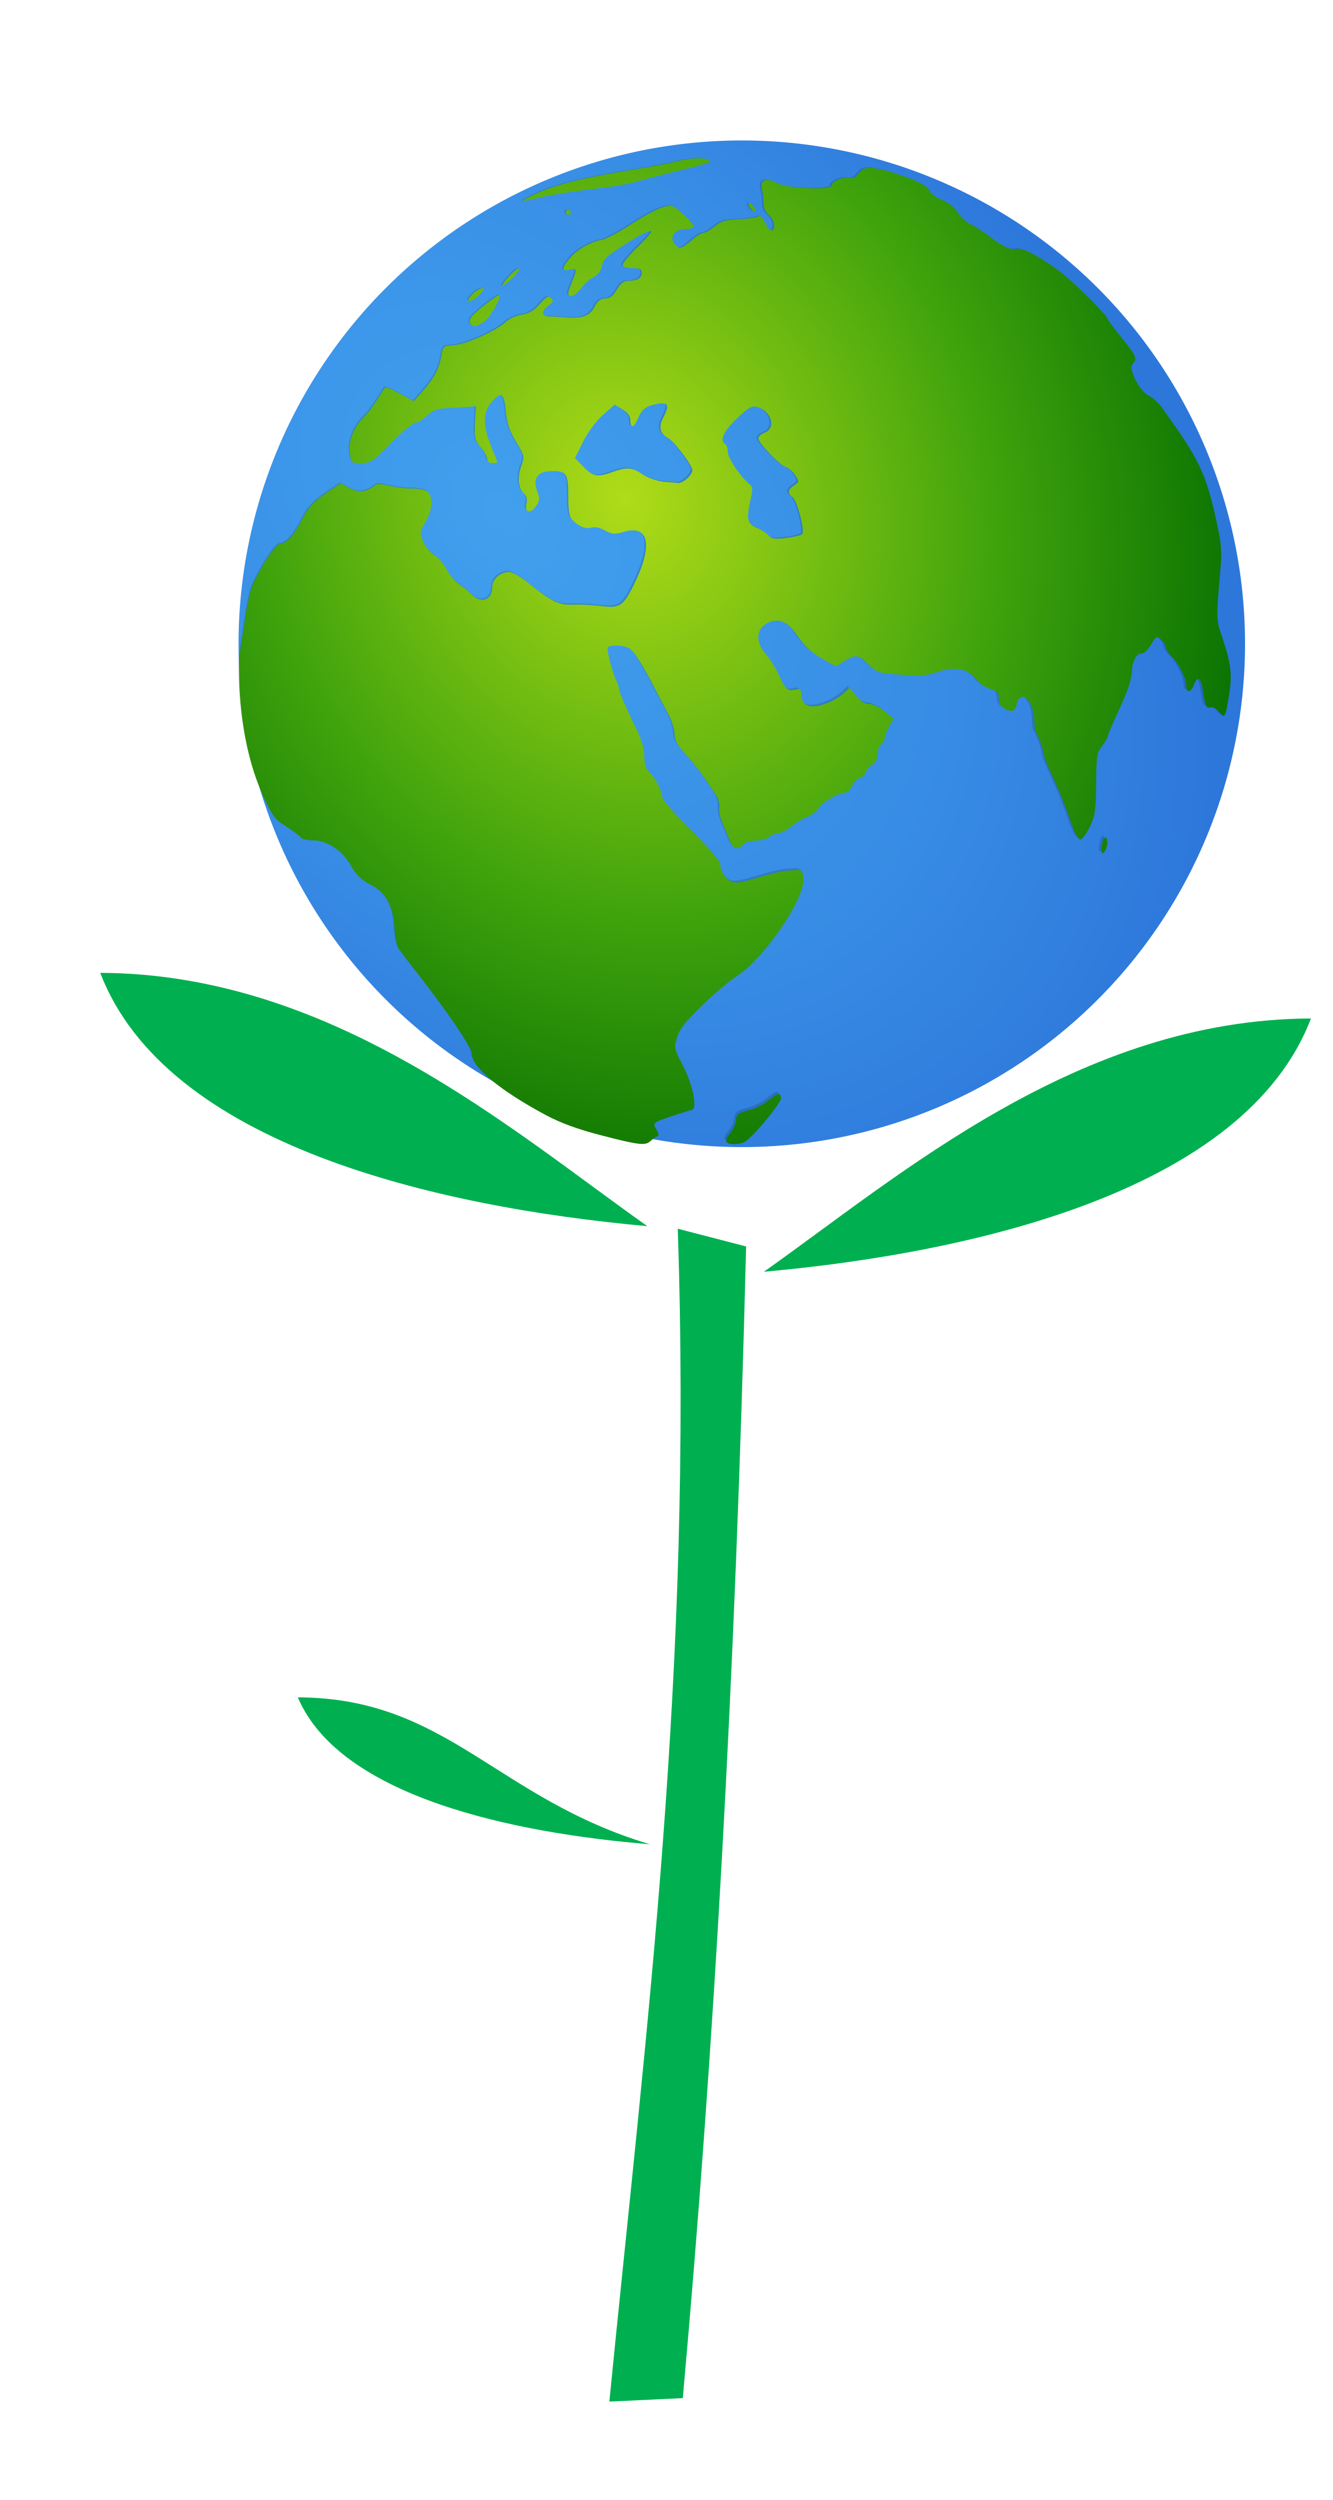
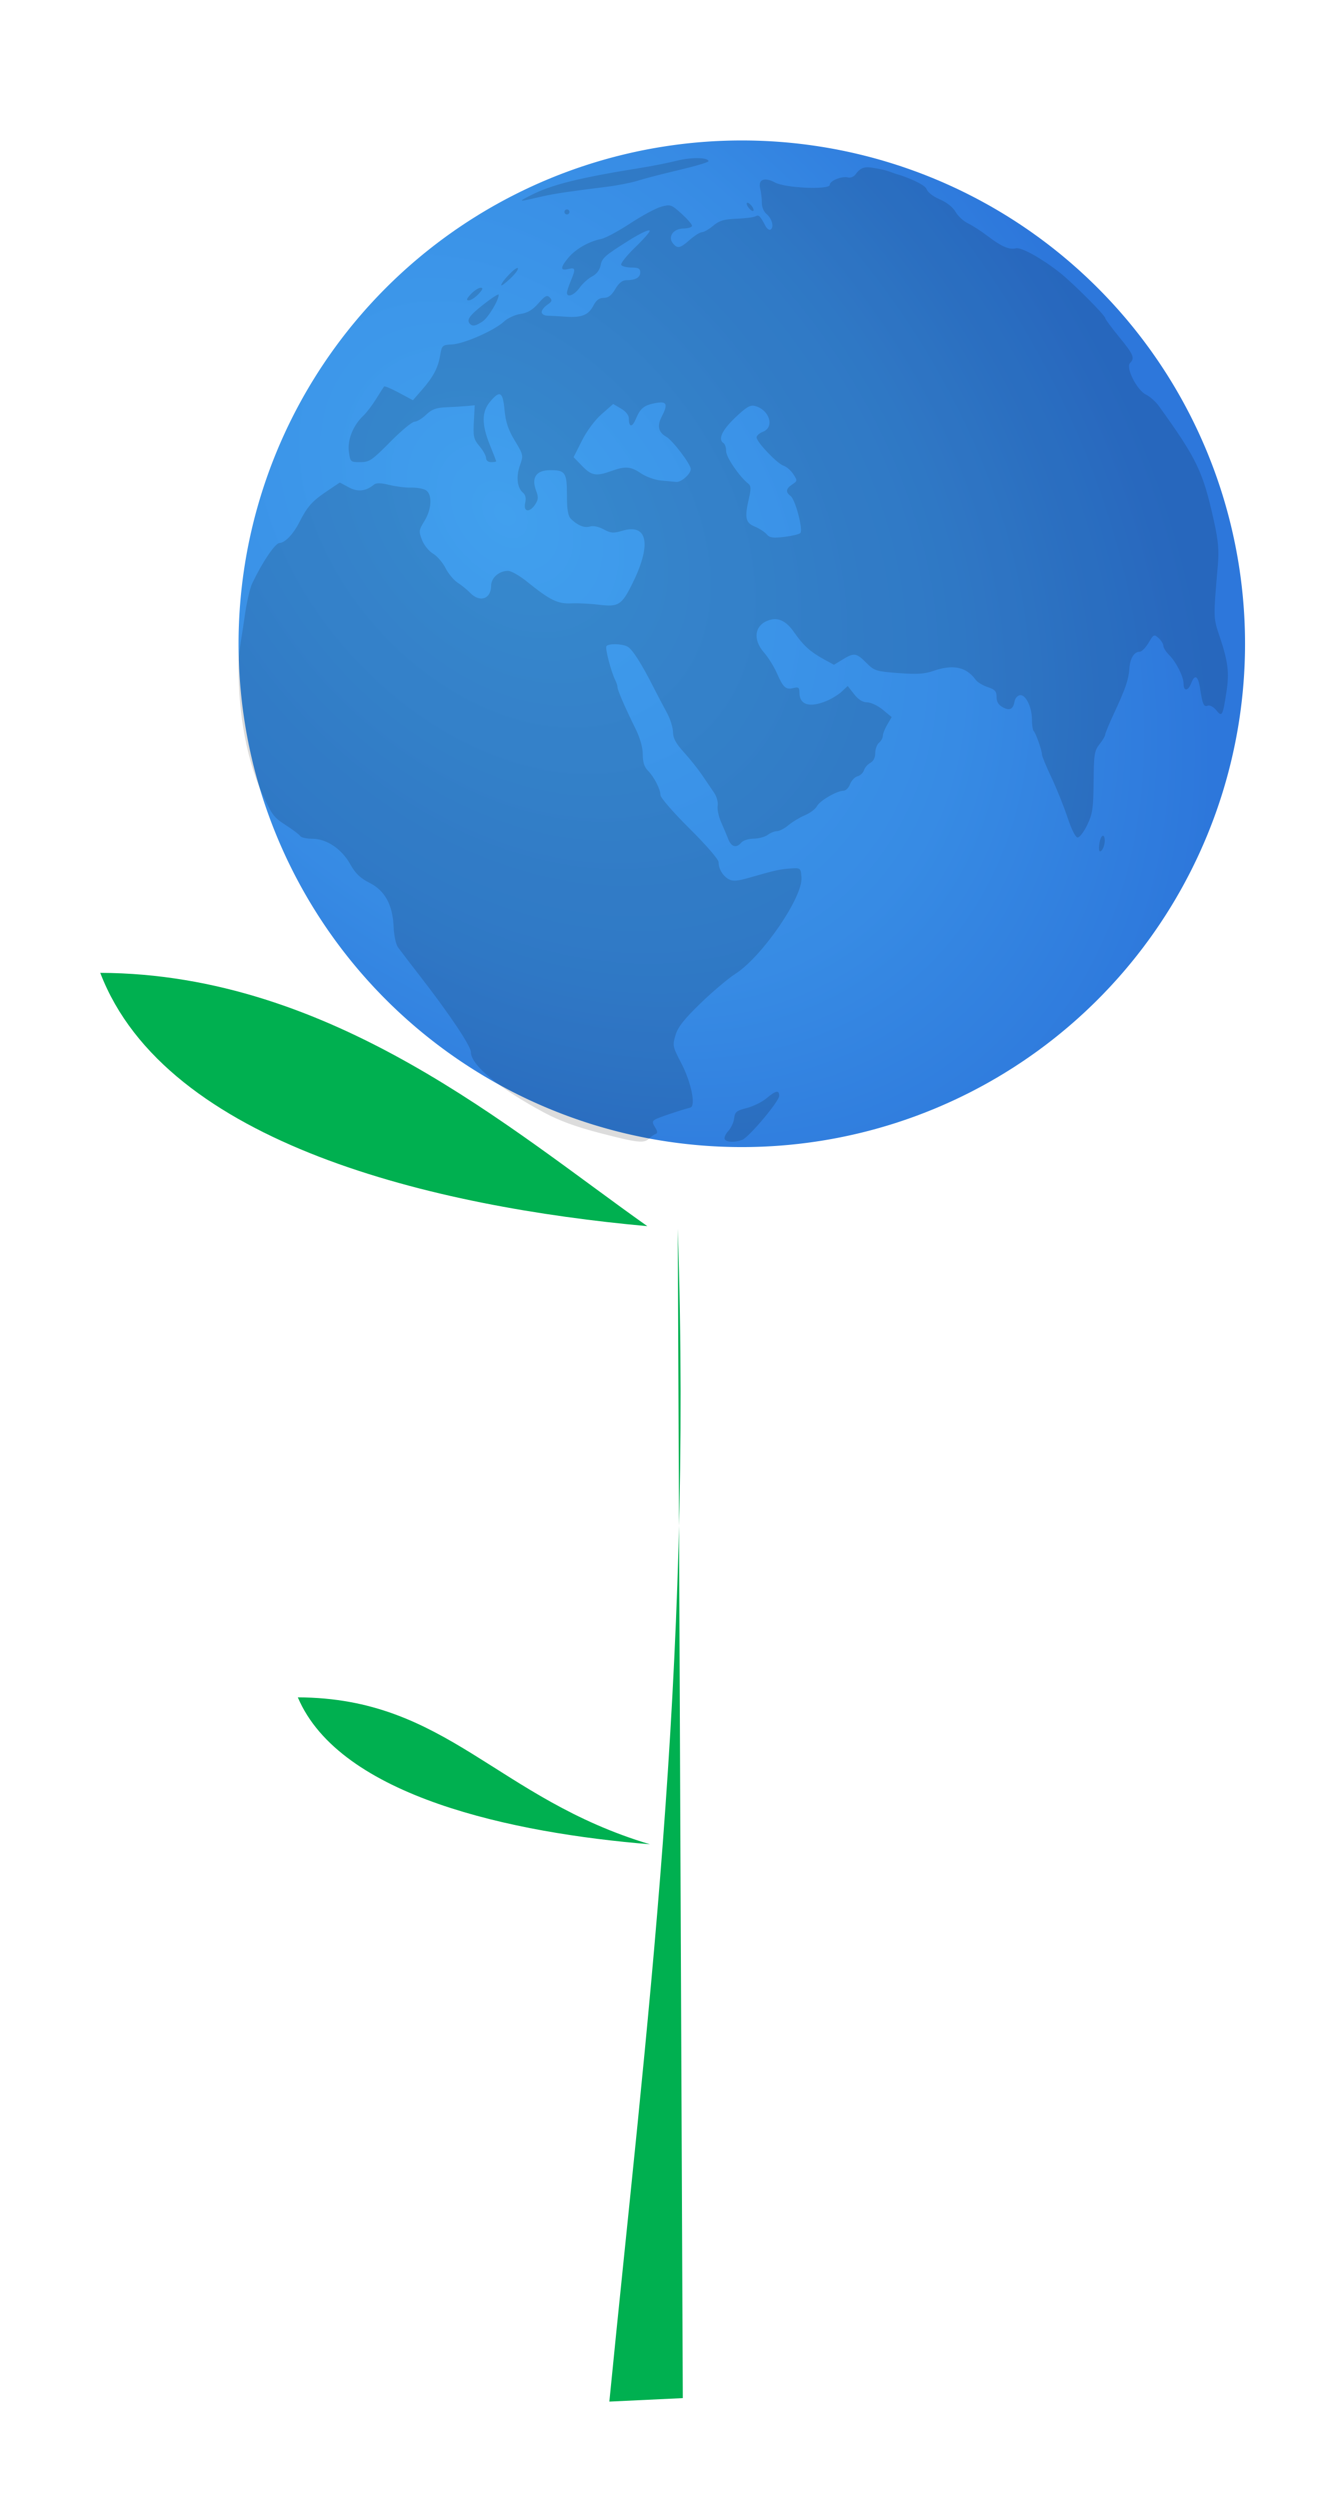
<svg xmlns="http://www.w3.org/2000/svg" xmlns:ns1="http://www.inkscape.org/namespaces/inkscape" xmlns:ns2="http://sodipodi.sourceforge.net/DTD/sodipodi-0.dtd" xmlns:xlink="http://www.w3.org/1999/xlink" width="48" height="90" id="svg4190" version="1.1" ns1:version="0.48.4 r9939" ns2:docname="logo.svg">
  <defs id="defs4192">
    <radialGradient ns1:collect="always" xlink:href="#linearGradient3159" id="radialGradient3214" gradientUnits="userSpaceOnUse" gradientTransform="matrix(0.046,0.134,-0.114,0.039,225.608,901.058)" cx="65.333" cy="1808.094" fx="65.333" fy="1808.094" r="195.948" />
    <linearGradient id="linearGradient3159">
      <stop id="stop3161" offset="0" style="stop-color:#b0dc18;stop-opacity:1;" />
      <stop style="stop-color:#3ea20c;stop-opacity:1;" offset="0.562" id="stop3187" />
      <stop id="stop3163" offset="1" style="stop-color:#006900;stop-opacity:1;" />
    </linearGradient>
    <filter color-interpolation-filters="sRGB" ns1:collect="always" id="filter3267">
      <feGaussianBlur ns1:collect="always" stdDeviation="0.976" id="feGaussianBlur3269" />
    </filter>
    <radialGradient r="199.634" fy="1736.961" fx="127.835" cy="1736.961" cx="127.835" gradientTransform="matrix(1.105,1.228,-0.868,0.781,1473.101,172.791)" gradientUnits="userSpaceOnUse" id="radialGradient3068" xlink:href="#linearGradient3175" ns1:collect="always" />
    <linearGradient id="linearGradient3175">
      <stop id="stop3177" offset="0" style="stop-color:#41a0ee;stop-opacity:1;" />
      <stop style="stop-color:#378be4;stop-opacity:1;" offset="0.644" id="stop3191" />
      <stop id="stop3179" offset="1" style="stop-color:#2d77db;stop-opacity:1;" />
    </linearGradient>
    <radialGradient r="199.634" fy="1736.961" fx="127.835" cy="1736.961" cx="127.835" gradientTransform="matrix(1.105,1.228,-0.868,0.781,1473.101,172.791)" gradientUnits="userSpaceOnUse" id="radialGradient3123" xlink:href="#linearGradient3175" ns1:collect="always" />
  </defs>
  <ns2:namedview id="base" pagecolor="#ffffff" bordercolor="#666666" borderopacity="1.0" ns1:pageopacity="0.0" ns1:pageshadow="2" ns1:zoom="1" ns1:cx="377" ns1:cy="192.26871" ns1:document-units="px" ns1:current-layer="layer1" showgrid="false" ns1:window-width="1600" ns1:window-height="838" ns1:window-x="0" ns1:window-y="27" ns1:window-maximized="1" />
  <g ns1:label="Layer 1" ns1:groupmode="layer" id="layer1" transform="translate(0,-962.362)">
    <path transform="matrix(0.091,0,0,0.091,8.471,827.424)" d="m 399.578,1737.541 a 199.134,199.134 0 1 1 -398.268,0 199.134,199.134 0 1 1 398.268,0 z" ns2:ry="199.13403" ns2:rx="199.13403" ns2:cy="1737.5405" ns2:cx="200.44412" id="path3165" style="fill:url(#radialGradient3123);fill-opacity:1;fill-rule:evenodd;stroke:none" ns2:type="arc" />
    <path ns1:connector-curvature="0" style="opacity:0.369;fill:#000000;fill-opacity:1;filter:url(#filter3267)" d="m 259.323,431.714 c 0.776,-0.776 1.93,-1.584 2.565,-1.795 0.834,-0.278 0.769,-1.005 -0.232,-2.62 -1.162,-1.874 -1.168,-2.371 -0.034,-3.077 1.142,-0.711 9.353,-3.495 13.991,-4.744 2.259,-0.608 0.308,-10.094 -3.623,-17.61 -3.379,-6.461 -3.478,-6.942 -2.278,-11 0.952,-3.218 3.335,-6.261 9.865,-12.596 4.735,-4.594 10.951,-9.85 13.812,-11.681 10.619,-6.793 26.833,-30.459 26.19,-38.227 -0.306,-3.694 -0.359,-3.737 -4.31,-3.488 -4.051,0.255 -6.446,0.793 -16.682,3.75 -4.303,1.243 -6.178,1.376 -7.727,0.547 -2.38,-1.274 -4.091,-4.119 -4.091,-6.803 0,-1.078 -4.928,-6.772 -11.5,-13.289 -6.325,-6.271 -11.5,-12.224 -11.5,-13.229 0,-2.341 -2.55,-7.278 -5.053,-9.781 -1.334,-1.334 -1.947,-3.32 -1.947,-6.306 0,-2.792 -1.044,-6.478 -2.903,-10.25 -4.198,-8.519 -7.097,-15.216 -7.097,-16.393 0,-0.563 -0.399,-1.806 -0.886,-2.761 -1.569,-3.073 -4.05,-12.531 -3.514,-13.397 0.71,-1.148 6.121,-1.059 8.358,0.138 1.902,1.018 5.506,6.646 10.26,16.023 1.534,3.025 3.899,7.525 5.257,10 1.358,2.475 2.481,5.982 2.497,7.793 0.021,2.458 1.116,4.487 4.317,8 2.359,2.589 5.621,6.679 7.25,9.089 1.629,2.41 3.764,5.56 4.745,7 0.986,1.447 1.591,3.707 1.353,5.053 -0.237,1.339 0.378,4.264 1.366,6.5 0.988,2.235 2.282,5.302 2.875,6.814 1.195,3.046 3.221,3.541 5.122,1.25 0.685,-0.825 2.877,-1.514 4.872,-1.532 1.995,-0.018 4.501,-0.693 5.569,-1.5 1.068,-0.807 2.721,-1.468 3.673,-1.468 0.953,0 3.008,-1.073 4.567,-2.386 1.559,-1.312 4.483,-3.074 6.496,-3.915 2.014,-0.841 4.162,-2.466 4.775,-3.611 1.18,-2.204 7.898,-6.088 10.532,-6.088 0.861,0 2.009,-1.169 2.552,-2.597 0.543,-1.428 1.867,-2.827 2.942,-3.108 1.075,-0.281 2.225,-1.363 2.556,-2.404 0.33,-1.041 1.47,-2.358 2.533,-2.927 1.214,-0.65 1.932,-2.091 1.932,-3.877 0,-1.563 0.675,-3.403 1.5,-4.087 0.825,-0.685 1.5,-1.908 1.5,-2.718 0,-0.81 0.787,-2.811 1.75,-4.445 l 1.75,-2.972 -3.5,-2.905 c -1.925,-1.598 -4.705,-2.918 -6.178,-2.932 -1.808,-0.018 -3.496,-1.073 -5.199,-3.249 l -2.522,-3.222 -2.314,2.174 c -1.273,1.196 -3.981,2.871 -6.019,3.722 -6.741,2.817 -10.768,1.597 -10.768,-3.261 0,-2.001 -0.382,-2.312 -2.258,-1.842 -3.112,0.781 -4.127,-0.098 -6.592,-5.709 -1.174,-2.672 -3.488,-6.4 -5.142,-8.285 -4.664,-5.312 -3.745,-11.036 2.07,-12.881 3.589,-1.139 6.743,0.405 9.773,4.783 3.607,5.21 6.434,7.786 11.729,10.685 l 4.08,2.234 3.42,-2.085 c 4.563,-2.782 5.414,-2.665 9.361,1.282 3.204,3.204 3.845,3.409 12.732,4.076 7.312,0.548 10.339,0.36 13.843,-0.86 7.77,-2.705 13.006,-1.6 16.737,3.533 0.689,0.948 2.827,2.243 4.75,2.878 2.87,0.947 3.497,1.648 3.497,3.908 0,1.919 0.763,3.162 2.52,4.102 2.741,1.467 4.057,0.759 4.644,-2.499 0.197,-1.094 1.115,-2.134 2.039,-2.312 2.256,-0.434 4.796,4.642 4.796,9.584 0,2.136 0.308,4.191 0.685,4.568 0.857,0.857 3.279,7.728 3.3,9.36 0.008,0.666 1.678,4.716 3.711,8.998 2.033,4.282 4.892,11.387 6.354,15.788 1.632,4.913 3.197,8.002 4.054,8.002 0.768,0 2.476,-2.25 3.796,-5 2.097,-4.371 2.412,-6.513 2.5,-17.025 0.091,-10.871 0.317,-12.299 2.351,-14.885 1.238,-1.573 2.25,-3.277 2.25,-3.787 0,-0.51 1.503,-4.162 3.339,-8.115 4.707,-10.131 5.921,-13.646 6.208,-17.964 0.272,-4.097 1.878,-6.724 4.109,-6.724 0.776,0 2.352,-1.594 3.502,-3.543 1.993,-3.377 2.178,-3.464 3.966,-1.845 1.032,0.934 1.876,2.303 1.876,3.043 0,0.74 0.999,2.344 2.22,3.565 2.91,2.91 5.78,8.616 5.78,11.492 0,3.045 1.81,2.917 3,-0.211 1.41,-3.709 2.74,-3.041 3.485,1.75 1.032,6.639 1.49,7.697 3.068,7.091 0.82,-0.315 2.287,0.468 3.374,1.801 2.292,2.81 2.55,2.355 4.023,-7.102 1.199,-7.702 0.675,-12.076 -2.627,-21.93 -2.595,-7.744 -2.578,-7.105 -0.769,-28.262 0.513,-6.004 0.185,-9.774 -1.524,-17.5 -4.351,-19.673 -6.697,-24.574 -21.805,-45.557 -1.251,-1.737 -3.548,-3.775 -5.105,-4.529 -3.59,-1.739 -8.104,-10.679 -6.301,-12.482 1.974,-1.974 1.399,-3.347 -4.32,-10.325 -3.025,-3.69 -5.5,-7.043 -5.5,-7.45 0,-1.086 -12.833,-13.942 -17.937,-17.969 -7.164,-5.652 -15.343,-10.196 -17.389,-9.661 -2.608,0.682 -5.711,-0.654 -11.131,-4.791 -2.542,-1.94 -6.066,-4.217 -7.832,-5.06 -1.766,-0.842 -3.982,-2.889 -4.925,-4.549 -1.059,-1.862 -3.487,-3.776 -6.345,-5.001 -2.851,-1.222 -4.698,-2.834 -5.176,-4.076 -0.716,-1.858 -8.098,-4.869 -11.894,-5.899 -1.205,-0.327 -3.319,-1.376 -6.541,-1.969 -4.799,-0.882 -7.013,-1.565 -9.571,2.036 -0.693,0.976 -2.032,1.543 -3.03,1.282 -2.443,-0.639 -7.228,1.3 -7.228,2.928 0,2.035 -17.517,1.298 -21.615,-0.909 -4.243,-2.285 -6.841,-1.234 -5.914,2.394 0.385,1.506 0.675,4.027 0.645,5.603 -0.032,1.675 0.76,3.544 1.906,4.5 2.159,1.8 3.03,5.35 1.507,6.135 -0.534,0.275 -1.434,-0.4 -2,-1.5 -1.975,-3.836 -2.675,-4.528 -3.848,-3.8 -0.649,0.403 -4.021,0.844 -7.493,0.98 -5.078,0.199 -6.902,0.744 -9.327,2.784 -1.658,1.395 -3.639,2.537 -4.403,2.537 -0.764,0 -2.926,1.35 -4.805,3 -3.879,3.405 -4.886,3.628 -6.673,1.476 -2.177,-2.623 0.061,-5.859 4.097,-5.923 1.883,-0.029 3.423,-0.516 3.423,-1.08 0,-0.565 -1.883,-2.728 -4.184,-4.806 -3.983,-3.598 -4.367,-3.73 -8,-2.74 -2.099,0.572 -7.641,3.553 -12.316,6.625 -4.675,3.072 -9.85,5.844 -11.5,6.161 -4.712,0.904 -10.011,3.917 -12.874,7.32 -3.316,3.941 -3.355,5.367 -0.126,4.556 2.907,-0.73 3.036,-0.116 1,4.756 -0.825,1.974 -1.5,4.054 -1.5,4.622 0,2.099 2.93,0.939 5.011,-1.983 1.181,-1.658 3.401,-3.664 4.934,-4.457 1.78,-0.92 3.005,-2.53 3.39,-4.452 0.568,-2.84 1.654,-3.802 10.785,-9.556 4.741,-2.987 8.127,-4.607 8.614,-4.12 0.301,0.301 -2.251,3.245 -5.672,6.541 -3.421,3.296 -5.933,6.458 -5.582,7.026 0.351,0.568 2.187,1.033 4.08,1.033 2.709,0 3.441,0.402 3.441,1.893 0,2.058 -1.851,3.107 -5.483,3.107 -1.591,0 -2.968,1.1 -4.384,3.5 -1.487,2.521 -2.767,3.5 -4.573,3.5 -1.783,0 -2.963,0.879 -4.082,3.043 -1.952,3.774 -4.672,4.86 -11.031,4.402 -2.721,-0.196 -5.959,-0.376 -7.197,-0.401 -1.238,-0.024 -2.25,-0.665 -2.25,-1.423 0,-0.758 1.012,-2.065 2.25,-2.905 1.851,-1.256 2.021,-1.764 0.955,-2.867 -1.075,-1.112 -1.839,-0.721 -4.5,2.306 -2.33,2.651 -4.272,3.799 -7.111,4.207 -2.148,0.309 -5.073,1.656 -6.5,2.995 -3.729,3.499 -15.763,8.814 -20.508,9.058 -3.918,0.201 -4.075,0.344 -4.754,4.319 -0.856,5.014 -2.713,8.519 -7.292,13.764 l -3.492,4 -5.492,-2.948 c -3.021,-1.621 -5.671,-2.746 -5.889,-2.5 -0.218,0.246 -1.651,2.473 -3.183,4.948 -1.533,2.475 -3.805,5.456 -5.05,6.624 -4.016,3.769 -6.352,9.557 -5.73,14.197 0.551,4.105 0.631,4.179 4.507,4.179 3.608,0 4.625,-0.686 11.85,-8 4.347,-4.4 8.675,-8 9.617,-8 0.942,0 3.005,-1.238 4.585,-2.75 2.283,-2.186 3.934,-2.794 8.055,-2.963 2.851,-0.117 6.533,-0.342 8.183,-0.5 l 3,-0.287 -0.339,6.568 c -0.303,5.871 -0.064,6.894 2.25,9.644 1.424,1.692 2.589,3.799 2.589,4.682 0,0.939 0.83,1.606 2,1.606 1.1,0 2,-0.147 2,-0.328 0,-0.18 -1.125,-3.096 -2.5,-6.48 -3.294,-8.108 -3.268,-13.126 0.089,-17.116 3.905,-4.641 5.037,-3.99 5.716,3.29 0.449,4.805 1.444,7.778 4.059,12.118 3.402,5.647 3.438,5.825 2.018,9.85 -1.582,4.483 -1.085,8.838 1.227,10.756 0.996,0.827 1.276,2.158 0.856,4.069 -0.791,3.6 1.767,3.943 3.999,0.536 1.234,-1.883 1.294,-2.876 0.33,-5.429 -1.927,-5.104 -0.002,-8.014 5.349,-8.087 6.2,-0.086 6.856,0.86 6.856,9.872 0,5.777 0.41,8.216 1.578,9.384 2.609,2.609 5.377,3.714 7.565,3.019 1.226,-0.389 3.415,0.07 5.38,1.128 2.865,1.543 3.863,1.619 7.389,0.562 10.17,-3.047 11.677,5.618 3.726,21.409 -4.008,7.96 -5.377,8.8 -12.832,7.869 -3.468,-0.433 -8.464,-0.681 -11.101,-0.551 -5.339,0.263 -8.458,-1.268 -17.493,-8.586 -2.909,-2.356 -6.296,-4.284 -7.527,-4.284 -3.531,0 -6.684,2.762 -6.684,5.857 0,5.296 -4.464,6.835 -8.298,2.86 -1.211,-1.256 -3.434,-3.062 -4.939,-4.015 -1.505,-0.952 -3.671,-3.562 -4.812,-5.799 -1.141,-2.237 -3.37,-4.811 -4.953,-5.719 -1.583,-0.908 -3.529,-3.309 -4.325,-5.335 -1.358,-3.456 -1.302,-3.919 0.909,-7.516 3.003,-4.885 3.213,-10.837 0.436,-12.323 -1.09,-0.583 -3.678,-1.006 -5.75,-0.94 -2.072,0.066 -5.923,-0.412 -8.558,-1.064 -3.307,-0.818 -5.175,-0.865 -6.033,-0.153 -3.237,2.686 -6.411,3.038 -10.009,1.109 l -3.553,-1.904 -5.17,3.479 c -5.827,3.921 -7.694,6.04 -10.92,12.394 -2.304,4.537 -5.603,7.977 -7.707,8.036 -1.769,0.05 -6.761,7.405 -10.88,16.029 -0.918,1.923 -2.281,7.997 -3.028,13.5 -0.747,5.503 -2.21,13.12 -2.315,17.005 -0.45,16.71 2.267,37.086 9.196,52.338 3.858,8.493 4.522,9.62 9.285,12.667 2.862,1.831 5.505,3.816 5.873,4.412 0.368,0.596 2.508,1.083 4.755,1.083 5.692,0 11.649,3.992 15.051,10.085 2.039,3.652 3.943,5.488 7.624,7.354 6.121,3.102 9.173,8.696 9.542,17.491 0.137,3.268 0.886,6.84 1.664,7.938 0.778,1.097 4.79,6.346 8.915,11.664 11.622,14.983 20,27.518 20,29.922 0,5.129 11.241,14.391 29.035,23.923 6,3.214 12.535,5.609 22,8.061 15.084,3.908 17.496,4.174 19.518,2.152 z m 46.492,-239.035 c -0.762,-0.919 -2.884,-2.296 -4.716,-3.061 -3.725,-1.556 -4.097,-3.452 -2.25,-11.466 0.805,-3.494 0.74,-4.698 -0.297,-5.5 -3.431,-2.653 -8.782,-10.466 -8.782,-12.821 0,-1.423 -0.45,-2.866 -1,-3.206 -2.33,-1.44 -0.727,-5.02 4.494,-10.037 4.263,-4.096 6,-5.156 7.75,-4.73 5.881,1.431 8.099,8.425 3.256,10.267 -1.375,0.523 -2.482,1.524 -2.46,2.225 0.058,1.869 8.19,10.396 10.662,11.18 1.165,0.37 2.902,1.867 3.859,3.328 1.684,2.57 1.67,2.701 -0.411,4.083 -2.531,1.68 -2.722,3.042 -0.643,4.574 1.881,1.385 5.044,13.459 3.841,14.662 -0.482,0.481 -3.36,1.167 -6.396,1.524 -4.478,0.526 -5.783,0.333 -6.907,-1.021 z m -41.839,-21.289 c -2.361,-0.212 -5.912,-1.483 -7.89,-2.825 -4.101,-2.783 -6.178,-2.943 -11.817,-0.911 -5.948,2.143 -7.765,1.824 -11.483,-2.012 l -3.376,-3.483 3.274,-6.516 c 1.944,-3.869 5.123,-8.143 7.827,-10.523 l 4.553,-4.008 3.103,1.818 c 1.906,1.117 3.103,2.627 3.103,3.916 0,3.582 1.319,3.647 2.787,0.136 1.773,-4.242 3.28,-5.429 7.963,-6.273 4.324,-0.779 4.815,0.454 2.198,5.515 -1.84,3.558 -1.246,6.115 1.818,7.83 2.538,1.421 9.733,10.887 9.733,12.805 0,1.937 -3.784,5.286 -5.75,5.09 -0.963,-0.096 -3.682,-0.348 -6.043,-0.56 z m 32.189,260.85 c 2.651,-1.04 14.585,-15.239 14.596,-17.366 0.013,-2.436 -1.315,-2.19 -5.026,0.933 -1.754,1.476 -5.276,3.21 -7.827,3.854 -4.042,1.021 -4.681,1.544 -4.968,4.067 -0.182,1.593 -1.241,3.875 -2.355,5.072 -1.114,1.197 -1.726,2.659 -1.361,3.25 0.749,1.212 4.102,1.304 6.941,0.19 z m 143.206,-116.662 c 0.573,-2.284 -0.04,-4.437 -0.96,-3.37 -1.014,1.176 -1.558,5.917 -0.679,5.917 0.55,0 1.288,-1.146 1.639,-2.547 z M 193.352,108.478 c 2.252,-1.476 6.418,-8.361 6.418,-10.608 0,-0.483 -2.7,1.243 -6,3.835 -5.67,4.455 -6.877,6.209 -5.333,7.752 1.035,1.035 2.193,0.805 4.916,-0.979 z m -1.582,-10.854 c 1.733,-1.845 1.956,-2.5 0.849,-2.5 -0.825,0 -2.557,1.125 -3.849,2.5 -1.733,1.845 -1.956,2.5 -0.849,2.5 0.825,0 2.557,-1.125 3.849,-2.5 z m 15.558,-10.275 c -0.682,-0.682 -6.558,5.392 -6.558,6.779 0,0.403 1.629,-0.804 3.62,-2.682 1.991,-1.878 3.313,-3.722 2.938,-4.097 z m 20.442,-22.225 c 0,-0.55 -0.45,-1 -1,-1 -0.55,0 -1,0.45 -1,1 0,0.55 0.45,1 1,1 0.55,0 1,-0.45 1,-1 z m 72,-2.5 c -0.707,-0.852 -1.51,-1.323 -1.785,-1.048 -0.275,0.275 0.078,1.197 0.785,2.048 0.707,0.852 1.51,1.323 1.785,1.048 0.275,-0.275 -0.078,-1.197 -0.785,-2.048 z m -82.5,-3.698 c 4.128,-0.965 11.14,-2.007 25,-3.716 4.4,-0.543 10.025,-1.639 12.5,-2.437 2.475,-0.798 9.787,-2.693 16.25,-4.212 6.463,-1.519 11.75,-3.087 11.75,-3.486 0,-1.537 -6.768,-1.661 -12.461,-0.228 -3.278,0.825 -9.578,2.082 -14,2.792 -24.854,3.992 -35.671,6.691 -44.039,10.991 -5.131,2.636 -5.037,2.642 5,0.296 z" id="path3209" ns2:nodetypes="csssssssssssssssssssssssssssssssssssssssssssssscccscccssssssscccssssssssssssssssssssssssssssssssssssssssssssssssssssssssssssssssssssssssssssssssssssssssssssssssscccssssssssscccssssssssssssssssssssssssssssssssssscccsssssssssssssssssccsssssssssssssssccssccccccsssssssccssssssccssccsssccsssccssccsssccsssccsssssssc" transform="matrix(0.091,0,0,0.091,-0.221,964.066)" />
-     <path ns1:connector-curvature="0" ns2:nodetypes="csssssssssssssssssssssssssssssssssssssssssssssscccscccssssssscccssssssssssssssssssssssssssssssssssssssssssssssssssssssssssssssssssssssssssssssssssssssssssssssssscccssssssssscccssssssssssssssssssssssssssssssssssscccsssssssssssssssssccsssssssssssssssccssccccccsssssssccssssssccssccsssccsssccssccsssccsssccsssssssc" id="path2495" d="m 23.431,1003.44 c 0.071,-0.07 0.176,-0.144 0.234,-0.164 0.076,-0.026 0.07,-0.092 -0.021,-0.239 -0.106,-0.17 -0.107,-0.216 -0.003,-0.281 0.104,-0.067 0.853,-0.319 1.276,-0.433 0.206,-0.056 0.028,-0.921 -0.33,-1.606 -0.308,-0.589 -0.317,-0.633 -0.208,-1.003 0.087,-0.294 0.304,-0.571 0.9,-1.149 0.432,-0.419 0.999,-0.898 1.26,-1.065 0.968,-0.619 2.447,-2.778 2.389,-3.486 -0.028,-0.337 -0.033,-0.341 -0.393,-0.318 -0.369,0.022 -0.588,0.072 -1.521,0.342 -0.392,0.114 -0.563,0.126 -0.705,0.05 -0.217,-0.116 -0.373,-0.376 -0.373,-0.621 0,-0.098 -0.449,-0.618 -1.049,-1.212 -0.577,-0.572 -1.049,-1.115 -1.049,-1.206 0,-0.214 -0.233,-0.664 -0.461,-0.892 -0.122,-0.122 -0.178,-0.303 -0.178,-0.575 0,-0.255 -0.095,-0.591 -0.265,-0.935 -0.383,-0.777 -0.647,-1.388 -0.647,-1.495 0,-0.05 -0.036,-0.164 -0.081,-0.252 -0.143,-0.28 -0.369,-1.143 -0.321,-1.222 0.065,-0.104 0.558,-0.096 0.762,0.02 0.174,0.094 0.502,0.606 0.936,1.461 0.14,0.276 0.356,0.686 0.479,0.912 0.124,0.226 0.226,0.546 0.228,0.711 0.001,0.224 0.102,0.409 0.394,0.73 0.215,0.236 0.513,0.609 0.661,0.829 0.149,0.22 0.343,0.507 0.433,0.638 0.09,0.132 0.145,0.338 0.123,0.461 -0.022,0.122 0.034,0.389 0.125,0.593 0.09,0.204 0.208,0.484 0.262,0.622 0.109,0.278 0.294,0.323 0.467,0.114 0.062,-0.076 0.262,-0.138 0.444,-0.14 0.182,0 0.411,-0.064 0.508,-0.138 0.097,-0.074 0.248,-0.134 0.335,-0.134 0.087,0 0.274,-0.098 0.417,-0.218 0.142,-0.118 0.409,-0.28 0.592,-0.357 0.184,-0.076 0.38,-0.225 0.436,-0.329 0.108,-0.201 0.72,-0.555 0.961,-0.555 0.078,0 0.183,-0.106 0.233,-0.237 0.05,-0.13 0.17,-0.258 0.268,-0.283 0.098,-0.026 0.203,-0.124 0.233,-0.219 0.03,-0.094 0.134,-0.215 0.231,-0.267 0.111,-0.06 0.176,-0.19 0.176,-0.353 0,-0.142 0.062,-0.31 0.137,-0.373 0.075,-0.062 0.137,-0.174 0.137,-0.248 0,-0.074 0.072,-0.256 0.16,-0.406 l 0.16,-0.271 -0.319,-0.265 c -0.176,-0.146 -0.429,-0.266 -0.563,-0.267 -0.165,0 -0.319,-0.098 -0.474,-0.296 l -0.23,-0.294 -0.211,0.198 c -0.116,0.108 -0.363,0.262 -0.549,0.339 -0.615,0.257 -0.982,0.146 -0.982,-0.297 0,-0.182 -0.035,-0.211 -0.206,-0.168 -0.284,0.07 -0.376,-0.02 -0.601,-0.521 -0.107,-0.244 -0.318,-0.584 -0.469,-0.755 -0.425,-0.485 -0.342,-1.007 0.189,-1.175 0.327,-0.104 0.615,0.036 0.891,0.436 0.329,0.475 0.587,0.71 1.07,0.974 l 0.372,0.204 0.312,-0.19 c 0.416,-0.254 0.494,-0.243 0.854,0.118 0.292,0.292 0.351,0.311 1.161,0.372 0.667,0.05 0.943,0.032 1.263,-0.078 0.709,-0.247 1.186,-0.146 1.527,0.322 0.063,0.086 0.258,0.205 0.433,0.263 0.262,0.086 0.319,0.15 0.319,0.356 0,0.176 0.07,0.288 0.23,0.374 0.25,0.134 0.37,0.07 0.424,-0.228 0.018,-0.1 0.102,-0.194 0.186,-0.211 0.206,-0.04 0.437,0.423 0.437,0.874 0,0.194 0.028,0.382 0.062,0.417 0.078,0.078 0.299,0.705 0.301,0.854 6.53e-4,0.062 0.153,0.43 0.338,0.821 0.185,0.391 0.446,1.039 0.579,1.44 0.149,0.448 0.292,0.73 0.37,0.73 0.07,0 0.226,-0.205 0.346,-0.456 0.191,-0.399 0.22,-0.594 0.228,-1.553 0.008,-0.992 0.029,-1.122 0.214,-1.358 0.113,-0.144 0.205,-0.299 0.205,-0.345 0,-0.046 0.137,-0.38 0.305,-0.74 0.429,-0.924 0.54,-1.244 0.566,-1.638 0.025,-0.374 0.171,-0.613 0.375,-0.613 0.071,0 0.215,-0.146 0.319,-0.323 0.182,-0.308 0.199,-0.316 0.362,-0.168 0.094,0.084 0.171,0.21 0.171,0.277 0,0.068 0.091,0.214 0.202,0.325 0.265,0.265 0.527,0.786 0.527,1.048 0,0.278 0.165,0.266 0.274,-0.02 0.129,-0.338 0.25,-0.277 0.318,0.16 0.094,0.606 0.136,0.702 0.28,0.647 0.075,-0.028 0.209,0.042 0.308,0.164 0.209,0.256 0.233,0.215 0.367,-0.648 0.109,-0.703 0.062,-1.101 -0.24,-2 -0.237,-0.706 -0.235,-0.648 -0.07,-2.578 0.047,-0.547 0.017,-0.891 -0.139,-1.596 -0.397,-1.794 -0.611,-2.241 -1.989,-4.155 -0.114,-0.158 -0.324,-0.344 -0.466,-0.413 -0.327,-0.158 -0.739,-0.974 -0.575,-1.138 0.18,-0.18 0.128,-0.305 -0.394,-0.942 -0.276,-0.337 -0.502,-0.643 -0.502,-0.68 0,-0.1 -1.17,-1.272 -1.636,-1.639 -0.653,-0.515 -1.399,-0.93 -1.586,-0.881 -0.238,0.062 -0.521,-0.06 -1.015,-0.437 -0.232,-0.176 -0.553,-0.385 -0.714,-0.461 -0.161,-0.076 -0.363,-0.264 -0.449,-0.415 -0.097,-0.17 -0.318,-0.344 -0.579,-0.456 -0.26,-0.112 -0.428,-0.258 -0.472,-0.372 -0.065,-0.17 -0.739,-0.444 -1.085,-0.538 -0.11,-0.03 -0.303,-0.126 -0.597,-0.18 -0.438,-0.08 -0.64,-0.142 -0.873,0.186 -0.063,0.09 -0.185,0.14 -0.276,0.116 -0.223,-0.058 -0.659,0.118 -0.659,0.267 0,0.186 -1.598,0.118 -1.971,-0.084 -0.387,-0.208 -0.624,-0.112 -0.539,0.219 0.035,0.138 0.062,0.367 0.059,0.511 -0.003,0.152 0.069,0.323 0.174,0.41 0.197,0.164 0.276,0.488 0.137,0.56 -0.049,0.026 -0.131,-0.036 -0.182,-0.138 -0.18,-0.35 -0.244,-0.413 -0.351,-0.347 -0.059,0.036 -0.367,0.076 -0.683,0.09 -0.463,0.02 -0.629,0.068 -0.851,0.254 -0.151,0.128 -0.332,0.231 -0.402,0.231 -0.07,0 -0.267,0.124 -0.438,0.274 -0.354,0.311 -0.446,0.331 -0.609,0.134 -0.199,-0.239 0.006,-0.534 0.374,-0.54 0.172,0 0.312,-0.046 0.312,-0.1 0,-0.05 -0.172,-0.249 -0.382,-0.438 -0.363,-0.328 -0.398,-0.34 -0.73,-0.25 -0.191,0.052 -0.697,0.324 -1.123,0.604 -0.426,0.28 -0.898,0.533 -1.049,0.562 -0.43,0.082 -0.913,0.357 -1.174,0.668 -0.302,0.359 -0.306,0.49 -0.011,0.416 0.265,-0.066 0.277,-0.02 0.091,0.434 -0.075,0.18 -0.137,0.37 -0.137,0.422 0,0.192 0.267,0.086 0.457,-0.18 0.108,-0.152 0.31,-0.334 0.45,-0.407 0.162,-0.084 0.274,-0.231 0.309,-0.406 0.052,-0.259 0.151,-0.347 0.984,-0.872 0.432,-0.273 0.741,-0.42 0.786,-0.376 0.027,0.028 -0.205,0.296 -0.517,0.597 -0.312,0.3 -0.541,0.589 -0.509,0.641 0.032,0.052 0.199,0.094 0.372,0.094 0.247,0 0.314,0.036 0.314,0.172 0,0.188 -0.169,0.283 -0.5,0.283 -0.145,0 -0.271,0.1 -0.4,0.319 -0.136,0.23 -0.252,0.319 -0.417,0.319 -0.163,0 -0.27,0.08 -0.372,0.278 -0.178,0.344 -0.426,0.443 -1.006,0.401 -0.248,-0.02 -0.543,-0.034 -0.656,-0.036 -0.113,0 -0.205,-0.06 -0.205,-0.13 0,-0.07 0.092,-0.188 0.205,-0.265 0.169,-0.114 0.184,-0.16 0.087,-0.261 -0.098,-0.102 -0.168,-0.066 -0.41,0.21 -0.213,0.242 -0.39,0.346 -0.649,0.384 -0.196,0.028 -0.463,0.152 -0.593,0.273 -0.34,0.319 -1.438,0.804 -1.87,0.826 -0.357,0.02 -0.372,0.032 -0.434,0.394 -0.078,0.457 -0.247,0.777 -0.665,1.255 l -0.319,0.365 -0.501,-0.269 c -0.276,-0.148 -0.517,-0.25 -0.537,-0.228 -0.02,0.022 -0.151,0.225 -0.29,0.451 -0.14,0.226 -0.347,0.498 -0.461,0.604 -0.366,0.344 -0.579,0.872 -0.523,1.295 0.05,0.374 0.058,0.381 0.411,0.381 0.329,0 0.422,-0.062 1.081,-0.73 0.396,-0.401 0.791,-0.73 0.877,-0.73 0.086,0 0.274,-0.114 0.418,-0.251 0.208,-0.2 0.359,-0.255 0.735,-0.27 0.26,-0.02 0.596,-0.032 0.746,-0.046 l 0.274,-0.026 -0.031,0.599 c -0.028,0.535 -0.006,0.629 0.205,0.88 0.13,0.154 0.236,0.346 0.236,0.427 0,0.084 0.076,0.146 0.182,0.146 0.1,0 0.182,-0.02 0.182,-0.03 0,-0.02 -0.103,-0.282 -0.228,-0.591 -0.3,-0.739 -0.298,-1.197 0.008,-1.561 0.356,-0.423 0.459,-0.364 0.521,0.3 0.041,0.438 0.132,0.709 0.37,1.105 0.31,0.515 0.314,0.531 0.184,0.898 -0.144,0.409 -0.099,0.806 0.112,0.981 0.091,0.076 0.116,0.196 0.078,0.371 -0.072,0.328 0.161,0.36 0.365,0.048 0.112,-0.172 0.118,-0.262 0.03,-0.495 -0.176,-0.466 -1.71e-4,-0.731 0.488,-0.738 0.565,-0.02 0.625,0.078 0.625,0.9 0,0.527 0.037,0.749 0.144,0.856 0.238,0.238 0.49,0.339 0.69,0.275 0.112,-0.036 0.311,0 0.491,0.104 0.261,0.14 0.352,0.148 0.674,0.05 0.928,-0.278 1.065,0.512 0.34,1.953 -0.366,0.726 -0.49,0.803 -1.17,0.718 -0.316,-0.04 -0.772,-0.062 -1.013,-0.05 -0.487,0.024 -0.771,-0.116 -1.595,-0.783 -0.265,-0.215 -0.574,-0.391 -0.687,-0.391 -0.322,0 -0.61,0.252 -0.61,0.534 0,0.483 -0.407,0.624 -0.757,0.261 -0.11,-0.114 -0.313,-0.279 -0.451,-0.366 -0.137,-0.086 -0.335,-0.325 -0.439,-0.529 -0.104,-0.204 -0.307,-0.439 -0.452,-0.522 -0.144,-0.084 -0.322,-0.302 -0.394,-0.487 -0.124,-0.315 -0.119,-0.357 0.083,-0.686 0.274,-0.446 0.293,-0.988 0.04,-1.124 -0.099,-0.054 -0.335,-0.092 -0.524,-0.084 -0.189,0 -0.54,-0.038 -0.781,-0.098 -0.302,-0.076 -0.472,-0.08 -0.55,-0.02 -0.295,0.245 -0.585,0.277 -0.913,0.1 l -0.324,-0.174 -0.472,0.317 c -0.531,0.358 -0.702,0.551 -0.996,1.131 -0.21,0.414 -0.511,0.727 -0.703,0.733 -0.161,0 -0.617,0.675 -0.992,1.462 -0.084,0.176 -0.208,0.729 -0.276,1.231 -0.068,0.502 -0.202,1.197 -0.211,1.551 -0.041,1.524 0.207,3.382 0.839,4.774 0.352,0.774 0.412,0.877 0.847,1.155 0.261,0.166 0.502,0.348 0.536,0.402 0.034,0.054 0.229,0.1 0.434,0.1 0.519,0 1.062,0.364 1.373,0.92 0.186,0.333 0.36,0.501 0.695,0.671 0.558,0.283 0.837,0.793 0.87,1.595 0.013,0.298 0.081,0.624 0.152,0.724 0.071,0.1 0.437,0.579 0.813,1.064 1.06,1.367 1.824,2.51 1.824,2.729 0,0.468 1.025,1.313 2.648,2.182 0.547,0.293 1.143,0.511 2.007,0.735 1.376,0.356 1.596,0.381 1.78,0.196 z m 4.24,-21.801 c -0.07,-0.084 -0.263,-0.209 -0.43,-0.279 -0.34,-0.142 -0.374,-0.315 -0.205,-1.046 0.073,-0.318 0.068,-0.429 -0.027,-0.502 -0.313,-0.242 -0.801,-0.955 -0.801,-1.169 0,-0.13 -0.041,-0.261 -0.091,-0.292 -0.213,-0.132 -0.066,-0.458 0.41,-0.915 0.389,-0.374 0.547,-0.47 0.707,-0.431 0.536,0.13 0.739,0.768 0.297,0.936 -0.125,0.048 -0.226,0.138 -0.224,0.203 0.006,0.17 0.747,0.948 0.972,1.02 0.106,0.034 0.265,0.17 0.352,0.304 0.154,0.234 0.152,0.246 -0.037,0.372 -0.231,0.154 -0.248,0.277 -0.059,0.417 0.172,0.126 0.46,1.228 0.35,1.337 -0.044,0.044 -0.306,0.106 -0.583,0.138 -0.408,0.048 -0.527,0.03 -0.63,-0.094 z m -3.816,-1.942 c -0.215,-0.02 -0.539,-0.136 -0.72,-0.258 -0.374,-0.254 -0.563,-0.268 -1.078,-0.084 -0.542,0.196 -0.708,0.166 -1.047,-0.184 l -0.308,-0.318 0.299,-0.594 c 0.177,-0.353 0.467,-0.743 0.714,-0.96 l 0.415,-0.365 0.283,0.166 c 0.174,0.102 0.283,0.24 0.283,0.357 0,0.327 0.12,0.332 0.254,0.02 0.162,-0.387 0.299,-0.495 0.726,-0.572 0.394,-0.07 0.439,0.04 0.201,0.503 -0.168,0.324 -0.114,0.558 0.166,0.714 0.231,0.128 0.888,0.993 0.888,1.168 0,0.176 -0.345,0.482 -0.524,0.464 -0.088,-0.02 -0.336,-0.032 -0.551,-0.05 z m 2.936,23.791 c 0.242,-0.095 1.33,-1.39 1.331,-1.584 0.001,-0.222 -0.12,-0.2 -0.458,0.084 -0.16,0.134 -0.481,0.293 -0.714,0.351 -0.369,0.095 -0.427,0.14 -0.453,0.371 -0.017,0.146 -0.113,0.353 -0.215,0.463 -0.102,0.108 -0.157,0.242 -0.124,0.296 0.068,0.11 0.374,0.118 0.633,0.02 z m 13.061,-10.64 c 0.052,-0.208 -0.004,-0.405 -0.088,-0.307 -0.092,0.108 -0.142,0.54 -0.062,0.54 0.05,0 0.117,-0.104 0.15,-0.232 z m -22.438,-18.889 c 0.205,-0.134 0.585,-0.763 0.585,-0.968 0,-0.044 -0.246,0.114 -0.547,0.35 -0.517,0.407 -0.627,0.566 -0.486,0.707 0.094,0.094 0.2,0.074 0.448,-0.09 z m -0.144,-0.99 c 0.158,-0.168 0.178,-0.228 0.077,-0.228 -0.075,0 -0.233,0.102 -0.351,0.228 -0.158,0.168 -0.178,0.228 -0.077,0.228 0.075,0 0.233,-0.102 0.351,-0.228 z m 1.419,-0.937 c -0.062,-0.062 -0.598,0.492 -0.598,0.618 0,0.036 0.149,-0.074 0.33,-0.245 0.182,-0.172 0.302,-0.339 0.268,-0.374 z m 1.864,-2.027 c 0,-0.05 -0.041,-0.09 -0.091,-0.09 -0.05,0 -0.091,0.042 -0.091,0.09 0,0.05 0.041,0.09 0.091,0.09 0.05,0 0.091,-0.04 0.091,-0.09 z m 6.567,-0.228 c -0.064,-0.078 -0.138,-0.12 -0.163,-0.094 -0.025,0.026 0.007,0.108 0.072,0.186 0.064,0.078 0.138,0.12 0.163,0.094 0.025,-0.026 -0.007,-0.108 -0.072,-0.186 z m -7.524,-0.337 c 0.376,-0.088 1.016,-0.182 2.28,-0.339 0.401,-0.05 0.914,-0.15 1.14,-0.222 0.226,-0.072 0.893,-0.246 1.482,-0.384 0.589,-0.138 1.072,-0.282 1.072,-0.318 0,-0.14 -0.617,-0.152 -1.136,-0.022 -0.299,0.076 -0.874,0.19 -1.277,0.255 -2.267,0.364 -3.253,0.61 -4.017,1.003 -0.468,0.24 -0.459,0.241 0.456,0.026 z" style="fill:url(#radialGradient3214);fill-opacity:1" />
-     <path style="fill:#00b050;fill-opacity:1;stroke:none" d="m 27.506,1008.151 c 4.915,-3.476 11.341,-9.089 19.7,-9.12 -2.362,6.183 -12.083,8.432 -19.7,9.12 z" id="path3147" ns1:connector-curvature="0" ns2:nodetypes="ccc" />
    <path style="fill:#00b050;fill-opacity:1;stroke:none" d="m 23.31,1006.509 c -4.915,-3.476 -11.341,-9.089 -19.7,-9.121 2.362,6.183 12.083,8.432 19.7,9.121 z" id="path3147-8" ns1:connector-curvature="0" ns2:nodetypes="ccc" />
-     <path style="fill:#00b050;fill-opacity:1;stroke:none" d="m 24.405,1006.601 c 0.539,15.945 -1.144,28.836 -2.463,42.228 l 2.645,-0.126 c 1.12,-12.475 1.89,-25.828 2.28,-41.464 z" id="path3935" ns1:connector-curvature="0" ns2:nodetypes="ccccc" />
+     <path style="fill:#00b050;fill-opacity:1;stroke:none" d="m 24.405,1006.601 c 0.539,15.945 -1.144,28.836 -2.463,42.228 l 2.645,-0.126 z" id="path3935" ns1:connector-curvature="0" ns2:nodetypes="ccccc" />
    <path style="fill:#00b050;fill-opacity:1;stroke:none" d="m 23.402,1028.763 c -5.534,-1.652 -7.298,-5.271 -12.678,-5.29 1.52,3.586 7.776,4.89 12.678,5.29 z" id="path3147-8-0" ns1:connector-curvature="0" ns2:nodetypes="ccc" />
  </g>
</svg>